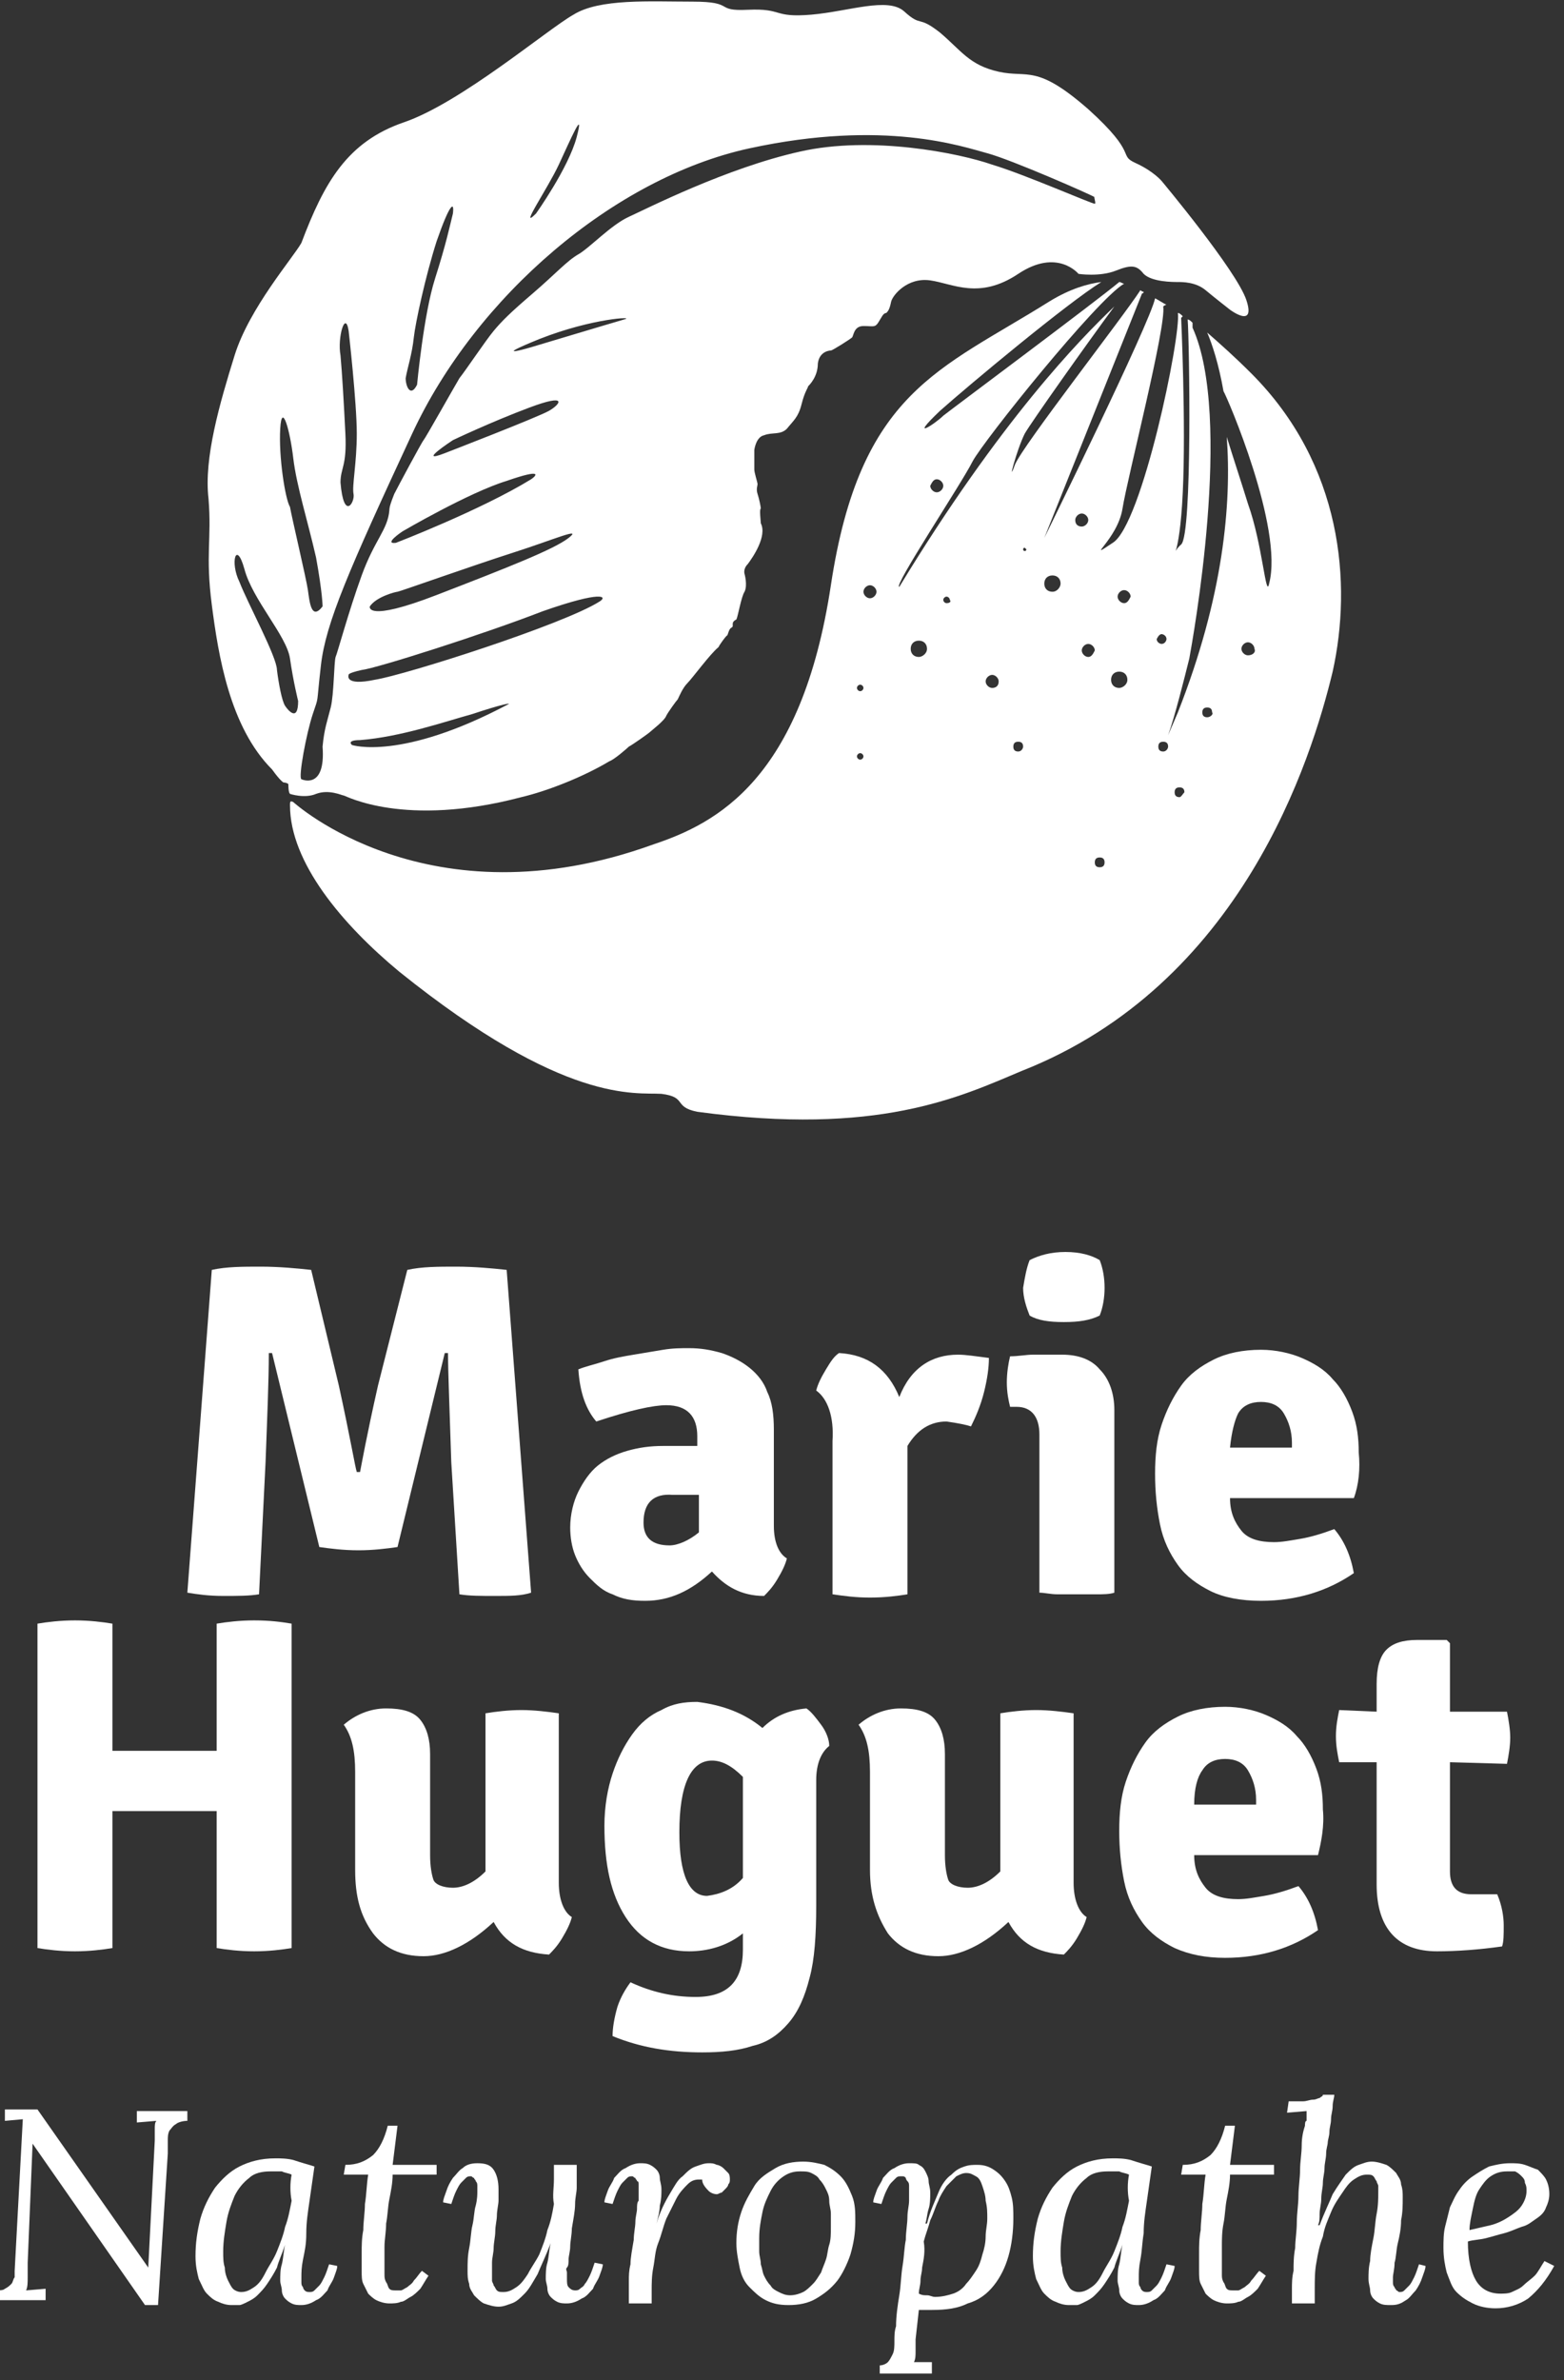
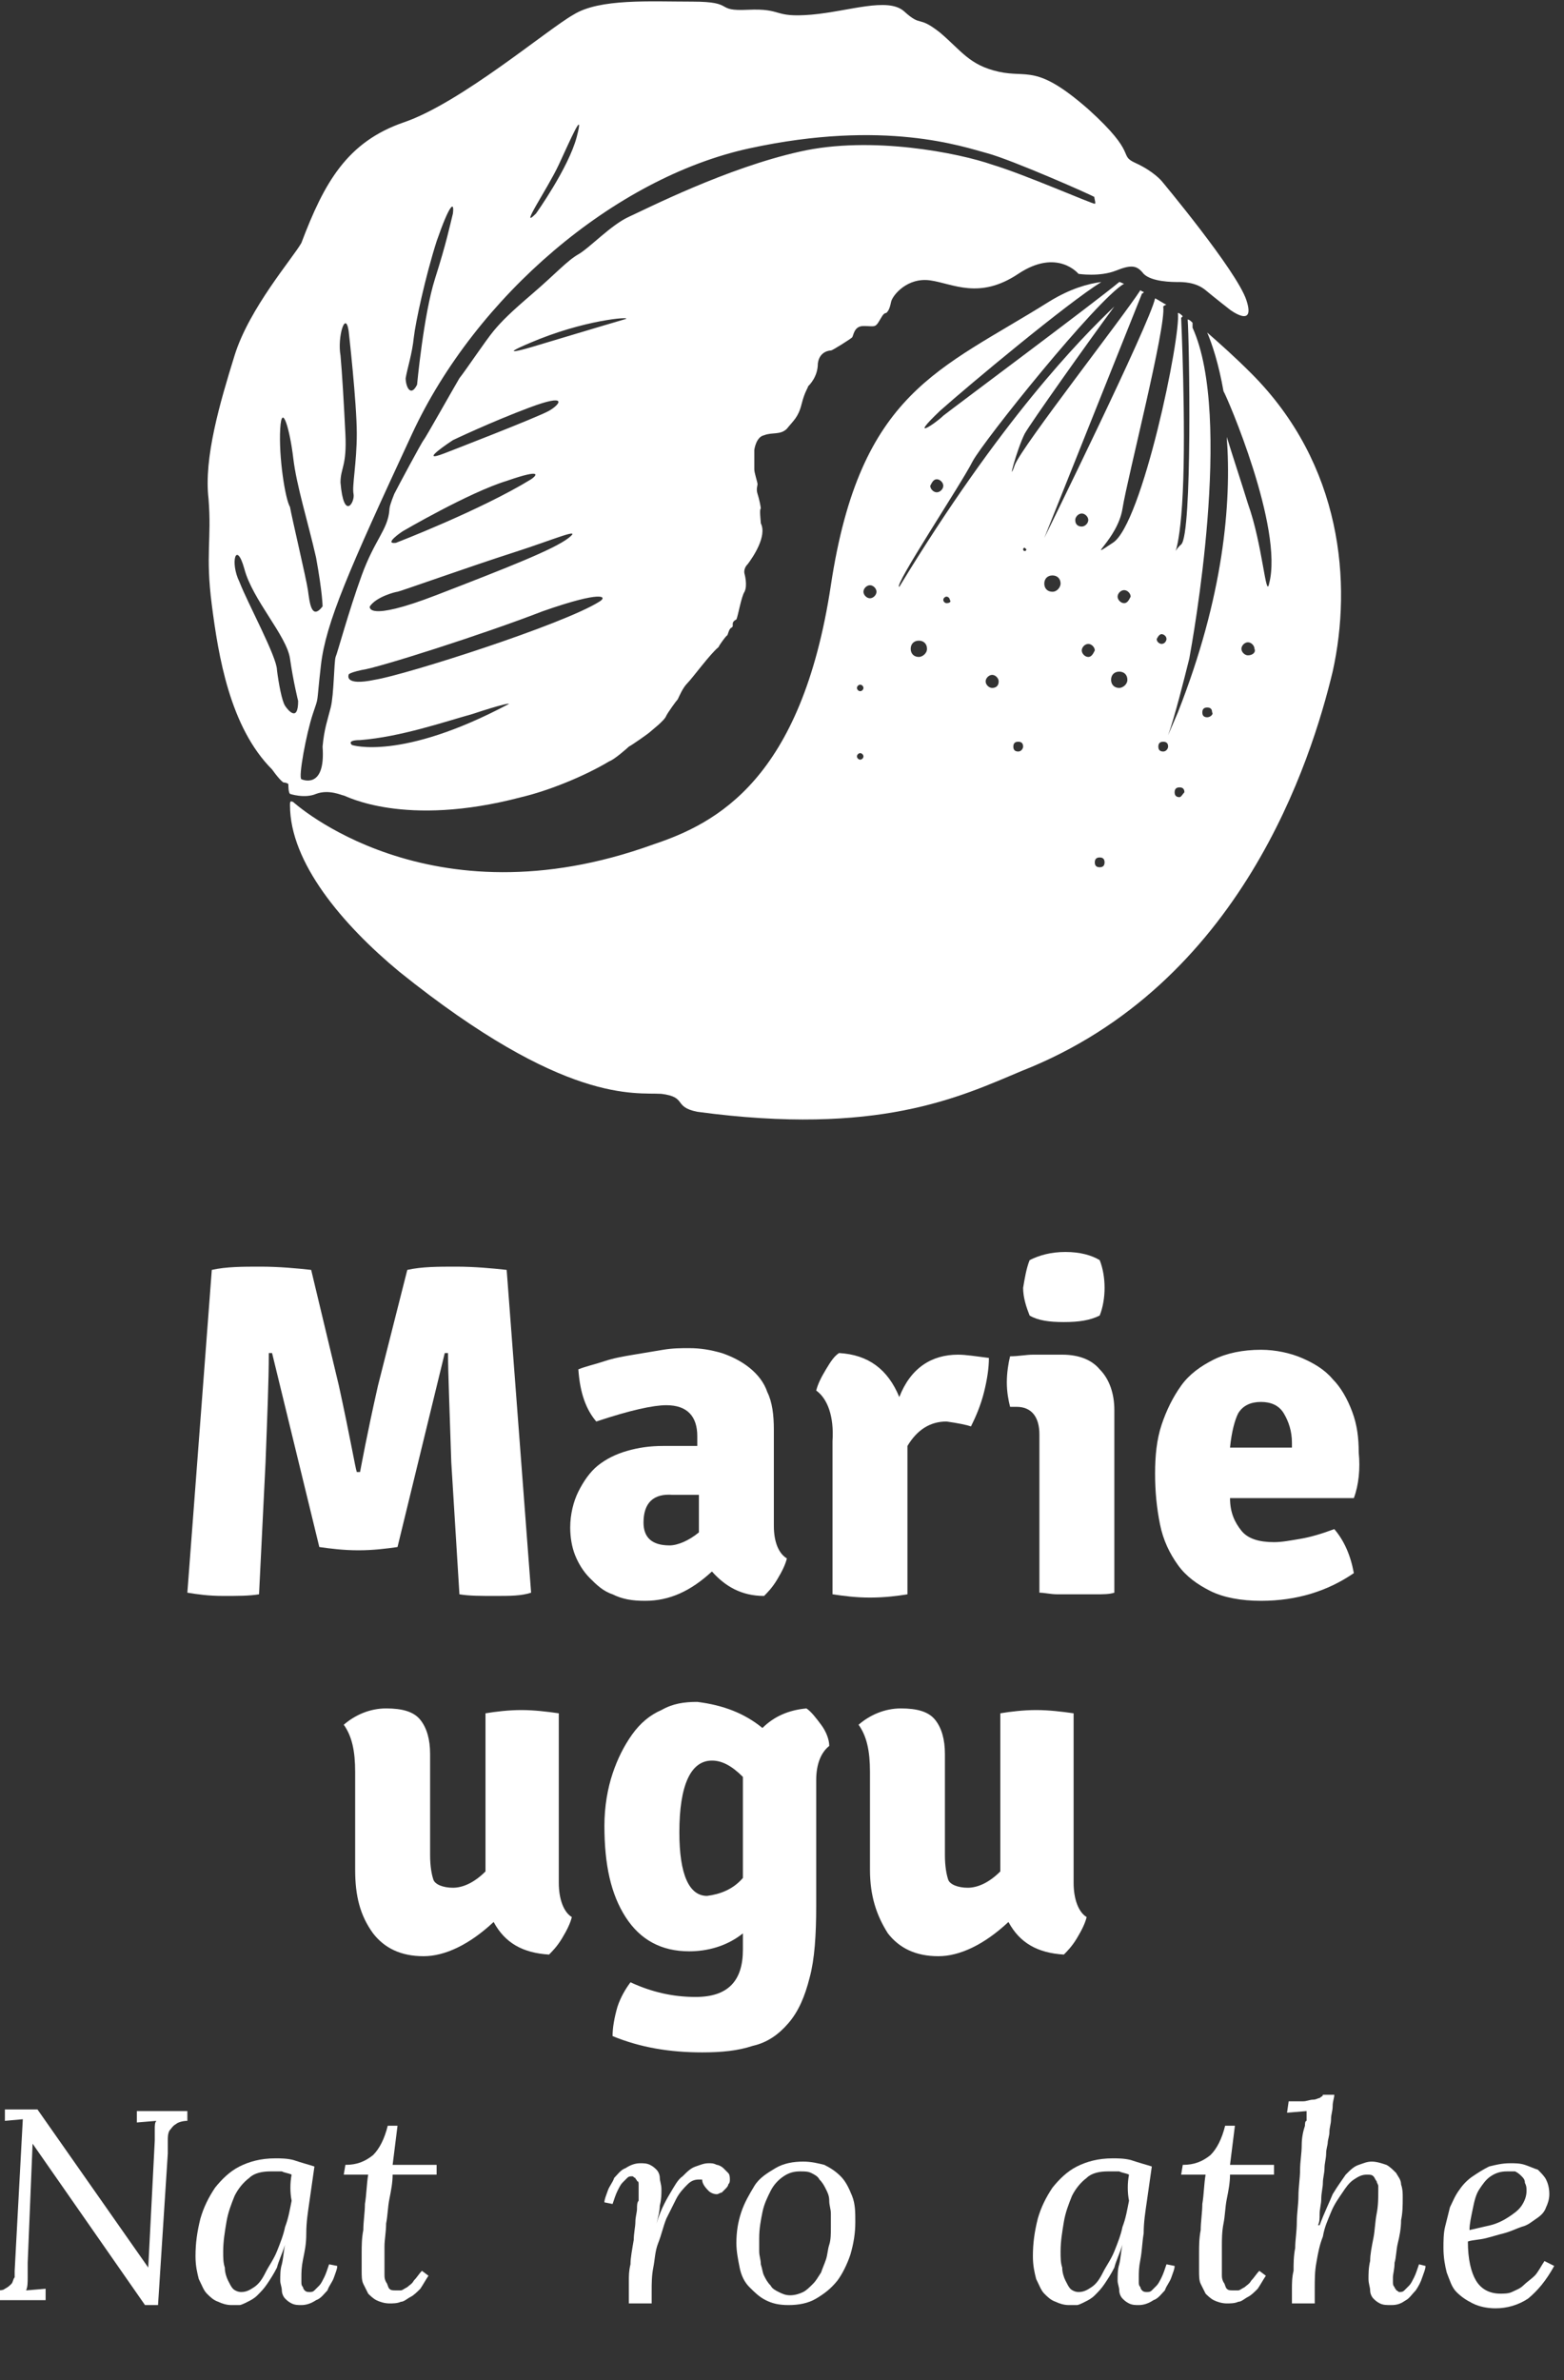
<svg xmlns="http://www.w3.org/2000/svg" xmlns:ns1="http://www.bohemiancoding.com/sketch/ns" width="96px" height="146px" viewBox="0 0 96 146" version="1.1">
  <rect x="0" y="0" width="96" height="146" fill="#333333" stroke="none" />
  <title>Slice 2</title>
  <desc>Created with Sketch.</desc>
  <defs />
  <g id="Page-1" stroke="none" stroke-width="1" fill="none" fill-rule="evenodd" ns1:type="MSPage">
    <g id="Objet-dynamique-vectoriel1" ns1:type="MSLayerGroup" fill="#FFFFFF">
      <path d="M76.5,18.4 C75.9,16.6 71.3,11.1 71.3,11.1 C71.3,11.1 70.8,10.5 69.7,10 C68.6,9.5 69.9,9.5 66.8,6.7 C63.6,3.9 63.1,4.8 61.3,4.4 C59.5,4 59,3.1 57.7,2 C56.3,0.9 56.6,1.7 55.5,0.7 C54.5,-0.2 52.1,0.7 49.8,0.9 C47.4,1.1 48.1,0.5 45.9,0.6 C43.8,0.7 45.2,0.1 42.5,0.1 C39.9,0.1 36.8,-0.1 35.2,0.9 C33.6,1.8 28.3,6.3 24.8,7.5 C21.3,8.7 19.9,11.2 18.5,14.9 C18,15.8 15.3,18.9 14.4,21.8 C13.5,24.7 12.5,28.1 12.8,30.6 C13,33.1 12.6,34 13,37.1 C13.4,40.2 14.1,44.6 16.7,47.2 C17.2,47.9 17.4,48 17.4,48 C17.4,48 17.6,48 17.7,48.1 C17.7,48.2 17.7,48.6 17.8,48.7 C17.8,48.7 18.7,49 19.4,48.7 C20.2,48.4 21,48.8 21.1,48.8 C21.2,48.8 24.8,50.8 32,48.9 C33.7,48.5 35.9,47.6 37.4,46.7 C37.7,46.6 38.5,45.9 38.6,45.8 C38.8,45.7 39.8,45 39.9,44.9 C40,44.8 40.8,44.2 40.9,43.9 C41,43.7 41.5,43 41.6,42.9 C41.7,42.7 41.9,42.2 42.2,41.9 C42.5,41.6 43.6,40.1 44.1,39.7 C44.2,39.5 44.5,39.1 44.6,39 C44.7,39 44.7,38.6 44.9,38.5 C45.1,38.4 44.8,38.2 45.2,38 C45.3,37.8 45.5,36.6 45.7,36.3 C45.9,35.9 45.7,35.2 45.7,35.2 C45.7,35.2 45.6,34.9 45.9,34.6 C46.2,34.2 47.1,32.9 46.7,32.1 C46.7,32 46.6,31.2 46.7,31.2 C46.7,31.1 46.6,30.6 46.5,30.3 C46.4,30 46.5,29.8 46.5,29.7 C46.5,29.6 46.3,29 46.3,28.8 L46.3,27.6 C46.3,27.6 46.4,26.8 46.9,26.7 C47.4,26.5 47.9,26.7 48.3,26.3 C48.7,25.8 49,25.6 49.2,24.8 C49.4,24 49.6,23.8 49.6,23.7 C49.7,23.6 50.2,23.1 50.2,22.3 C50.3,21.5 51,21.5 51,21.5 C51.1,21.5 52.2,20.8 52.3,20.7 C52.4,20.6 52.4,20 53,20 C53.6,20 53.7,20.1 53.9,19.8 C54.1,19.5 54.2,19.2 54.4,19.2 C54.5,19.1 54.6,19 54.7,18.5 C54.8,18.1 55.7,17 57.1,17.2 C58.5,17.4 60.1,18.4 62.5,16.8 C64.9,15.2 66.2,16.8 66.2,16.8 C66.2,16.8 67.5,17 68.5,16.6 C69.5,16.2 69.8,16.3 70.2,16.8 C70.7,17.3 72,17.3 72.3,17.3 C72.6,17.3 73.4,17.3 74,17.8 C74.6,18.3 75.5,19 75.5,19 C75.5,19 77.1,20.2 76.5,18.4 L76.5,18.4 Z M34.3,10.1 C35,8.6 35.9,6.5 35.4,8.4 C34.9,10.3 32.9,13.1 32.9,13.1 C31.8,14.2 33.6,11.6 34.3,10.1 L34.3,10.1 Z M25.4,20.7 C25.5,19.8 26.1,17 26.8,14.8 C27.6,12.5 27.9,12.3 27.8,13.1 C27.6,13.9 27.4,14.9 26.7,17.1 C26,19.3 25.6,23.6 25.6,23.6 C25.2,24.4 24.9,23.7 24.9,23.2 C25,22.6 25.3,21.7 25.4,20.7 L25.4,20.7 Z M21.4,20.3 C21.4,20.3 21.9,24.7 21.9,26.6 C21.9,28.4 21.6,29.8 21.7,30.3 C21.8,30.8 21.1,32 20.9,29.6 C20.9,28.7 21.3,28.6 21.2,26.6 C21.1,24.6 21,22.9 20.9,21.8 C20.7,20.7 21.2,19 21.4,20.3 L21.4,20.3 Z M17.2,26.3 C17.3,24.6 17.8,26.4 18,28.1 C18.2,29.8 18.9,32 19.4,34.2 C19.8,36.4 19.8,37.2 19.8,37.2 C19.1,38.1 19,36.9 18.9,36.2 C18.8,35.5 17.9,31.7 17.8,31.1 C17.5,30.6 17.1,28 17.2,26.3 L17.2,26.3 Z M17.5,43.3 C17.3,43 17.1,41.9 17,41.1 C17,40.3 15.2,37 14.7,35.7 C14.1,34.5 14.5,33.1 15,34.9 C15.5,36.8 17.6,39 17.8,40.4 C18,41.8 18.3,43 18.3,43 C18.3,44.3 17.7,43.6 17.5,43.3 L17.5,43.3 Z M31.2,43.2 C24.6,46.7 21.6,45.7 21.6,45.7 C21.4,45.5 21.6,45.4 22.1,45.4 C24.6,45.2 27.2,44.3 29,43.8 C30.8,43.2 31.4,43.1 31.2,43.2 L31.2,43.2 Z M36.8,36.9 C34.6,38.3 24.9,41.4 23,41.7 C21.1,42.1 21.4,41.4 21.4,41.4 C21.4,41.4 21.3,41.3 22.2,41.1 C23.1,41 29.7,38.9 33.3,37.5 C37,36.2 37.3,36.6 36.8,36.9 L36.8,36.9 Z M31.1,29.5 C33.4,28.7 32.9,29.2 32.6,29.4 C29.5,31.3 24.3,33.3 24.3,33.3 C23.5,33.4 24.7,32.6 24.7,32.6 C24.7,32.6 28.8,30.2 31.1,29.5 L31.1,29.5 Z M27.8,27 C27.8,27 30.1,25.9 32.5,25 C34.9,24.1 34.4,24.8 33.7,25.2 C33,25.6 27.3,27.8 27.3,27.8 C25.5,28.5 27.8,27 27.8,27 L27.8,27 Z M24.4,36.3 C24.5,36.3 29,34.7 31.5,33.9 C34,33.1 35.8,32.3 34.9,33 C34,33.7 31.2,34.8 26.8,36.5 C22.4,38.2 22.7,37.2 22.7,37.2 C23.1,36.6 24.3,36.3 24.4,36.3 L24.4,36.3 Z M38.3,19.6 C37.6,19.8 32.6,21.3 32.6,21.3 C32.6,21.3 29.9,22.1 33.1,20.8 C36.4,19.5 39.1,19.4 38.3,19.6 L38.3,19.6 Z M67.2,12.5 C67,12.5 62.9,10.7 60.9,10.1 C58.9,9.4 53.5,8.3 49.1,9.3 C44.6,10.3 39.7,12.8 38.6,13.3 C37.5,13.8 36.2,15.2 35.5,15.6 C34.8,16 34.1,16.8 32.7,18 C31.3,19.2 30.8,19.7 30.3,20.3 C29.8,20.9 28.6,22.7 28.2,23.2 C27.9,23.7 26.1,26.9 26,27 C25.9,27.1 24.4,29.9 24.2,30.3 C24,30.8 23.9,31.1 23.9,31.3 C23.8,32.5 23,33.1 22.2,35.3 C21.4,37.5 20.7,40.1 20.6,40.3 C20.5,40.6 20.5,42.6 20.3,43.4 C20.1,44.2 19.9,44.7 19.8,45.8 C20,48.5 18.5,47.8 18.5,47.8 C18.3,47.7 18.8,45 19.2,43.8 C19.6,42.6 19.4,43.4 19.7,40.8 C20,38.2 21.4,35 25.3,26.6 C29.2,18.2 37.7,10.9 46,9.1 C54.3,7.3 59.1,9 60.6,9.4 C62.1,9.8 67.1,12 67.2,12.1 C67.1,12 67.3,12.5 67.2,12.5 L67.2,12.5 Z" id="Shape" ns1:type="MSShapeGroup" />
      <path d="M76.8,22.9 C75.8,21.9 74.9,21.1 74.1,20.4 C74.4,21.1 74.8,22.3 75.1,24 L75.1,24 C75.3,24.3 78.8,32.4 77.9,35.8 C77.7,36.8 77.5,33.4 76.6,30.9 C76.2,29.6 75.7,28.1 75.3,26.8 C75.6,30.9 75.1,36.6 72.3,43.7 L71.7,45.1 C72.1,44 72.7,41.6 73,40.4 C73.2,39.3 75.7,25.6 73.2,20.1 L73.2,19.8 C73.1,19.7 73,19.6 72.9,19.6 C73,20.8 73.2,32.8 72.5,33.4 C71.8,34 72.4,34.5 72.6,30.2 C72.8,26 72.5,19.5 72.5,19.5 L72.6,19.4 C72.5,19.3 72.4,19.2 72.3,19.2 C72.5,20.6 70.1,32.2 68.3,33.3 C66.5,34.5 68.6,33.1 68.9,31.2 C69.2,29.3 71.6,20 71.4,18.8 C71.4,18.8 71.5,18.7 71.6,18.7 C71.4,18.6 71.1,18.4 70.9,18.3 C70.6,19.8 64.1,33 64.1,33 L70.1,18 C70.1,18 70.2,18 70.2,17.9 C70.1,17.9 70,17.8 70,17.8 C68.9,19.5 62.8,27.3 62.3,28.5 C61.8,29.9 62.4,27.6 62.9,26.6 C63.3,25.9 66.7,21.1 68.4,18.8 C66.3,20.8 61.4,25.8 55.2,36 C54.8,36 59,29.7 59.7,28.3 C60.4,27 67.3,18.4 69,17.4 C68.9,17.4 68.8,17.3 68.7,17.3 C67.4,18.4 58.4,25.1 57.9,25.5 C57.4,26 55.7,27.1 57.7,25.2 C59.5,23.6 65.5,18.6 67.6,17.3 C66.8,17.4 65.7,17.7 64.4,18.5 C57.7,22.7 52.8,24 51,35.9 C49.2,47.8 44,50.5 40.1,51.8 C26.3,56.8 18,49.2 18,49.2 C17.8,49.1 17.8,49.2 17.8,49.4 C17.8,52.9 21,56.7 24.5,59.6 C34.7,67.8 39,67 40.6,67.1 C42.2,67.3 41.3,67.9 42.8,68.2 C53.9,69.7 58.9,67.3 62.7,65.7 C76.2,60.4 80.5,46.6 81.8,41.2 C83,35.8 82.4,28.5 76.8,22.9 L76.8,22.9 Z M57.5,29.4 C57.7,29.4 57.9,29.6 57.9,29.8 C57.9,30 57.7,30.2 57.5,30.2 C57.3,30.2 57.1,30 57.1,29.8 C57.2,29.6 57.3,29.4 57.5,29.4 L57.5,29.4 Z M52.8,46.6 C52.7,46.6 52.6,46.5 52.6,46.4 C52.6,46.3 52.7,46.2 52.8,46.2 C52.9,46.2 53,46.3 53,46.4 C53,46.5 52.9,46.6 52.8,46.6 L52.8,46.6 Z M52.8,42.4 C52.7,42.4 52.6,42.3 52.6,42.2 C52.6,42.1 52.7,42 52.8,42 C52.9,42 53,42.1 53,42.2 C53,42.3 52.9,42.4 52.8,42.4 L52.8,42.4 Z M53.4,36.7 C53.2,36.7 53,36.5 53,36.3 C53,36.1 53.2,35.9 53.4,35.9 C53.6,35.9 53.8,36.1 53.8,36.3 C53.8,36.5 53.6,36.7 53.4,36.7 L53.4,36.7 Z M71.3,38.9 C71.4,38.9 71.6,39 71.6,39.2 C71.6,39.3 71.5,39.5 71.3,39.5 C71.2,39.5 71,39.4 71,39.2 C71.1,39 71.2,38.9 71.3,38.9 L71.3,38.9 Z M56.4,40.3 C56.1,40.3 55.9,40.1 55.9,39.8 C55.9,39.5 56.1,39.3 56.4,39.3 C56.7,39.3 56.9,39.5 56.9,39.8 C56.9,40.1 56.6,40.3 56.4,40.3 L56.4,40.3 Z M58.1,37 C58,37 57.9,36.9 57.9,36.8 C57.9,36.7 58,36.6 58.1,36.6 C58.2,36.6 58.3,36.7 58.3,36.8 C58.4,36.9 58.3,37 58.1,37 L58.1,37 Z M60.9,42.2 C60.7,42.2 60.5,42 60.5,41.8 C60.5,41.6 60.7,41.4 60.9,41.4 C61.1,41.4 61.3,41.6 61.3,41.8 C61.3,42.1 61.1,42.2 60.9,42.2 L60.9,42.2 Z M62.5,46.1 C62.3,46.1 62.2,46 62.2,45.8 C62.2,45.6 62.3,45.5 62.5,45.5 C62.7,45.5 62.8,45.6 62.8,45.8 C62.8,45.9 62.7,46.1 62.5,46.1 L62.5,46.1 Z M62.9,33.8 C62.8,33.8 62.8,33.7 62.8,33.7 C62.8,33.6 62.9,33.6 62.9,33.6 L63,33.7 C63,33.7 63,33.8 62.9,33.8 L62.9,33.8 Z M64.6,36.3 C64.3,36.3 64.1,36.1 64.1,35.8 C64.1,35.5 64.3,35.3 64.6,35.3 C64.9,35.3 65.1,35.5 65.1,35.8 C65.1,36 64.9,36.3 64.6,36.3 L64.6,36.3 Z M66,31.9 C66,31.7 66.2,31.5 66.4,31.5 C66.6,31.5 66.8,31.7 66.8,31.9 C66.8,32.1 66.6,32.3 66.4,32.3 C66.2,32.3 66,32.2 66,31.9 L66,31.9 Z M66.8,40.3 C66.6,40.3 66.4,40.1 66.4,39.9 C66.4,39.7 66.6,39.5 66.8,39.5 C67,39.5 67.2,39.7 67.2,39.9 C67.1,40.1 67,40.3 66.8,40.3 L66.8,40.3 Z M67.5,53.2 C67.3,53.2 67.2,53.1 67.2,52.9 C67.2,52.7 67.3,52.6 67.5,52.6 C67.7,52.6 67.8,52.7 67.8,52.9 C67.8,53.1 67.7,53.2 67.5,53.2 L67.5,53.2 Z M68.7,42.2 C68.4,42.2 68.2,42 68.2,41.7 C68.2,41.4 68.4,41.2 68.7,41.2 C69,41.2 69.2,41.4 69.2,41.7 C69.2,42 68.9,42.2 68.7,42.2 L68.7,42.2 Z M69,37 C68.8,37 68.6,36.8 68.6,36.6 C68.6,36.4 68.8,36.2 69,36.2 C69.2,36.2 69.4,36.4 69.4,36.6 C69.3,36.8 69.2,37 69,37 L69,37 Z M71.4,46.1 C71.2,46.1 71.1,46 71.1,45.8 C71.1,45.6 71.2,45.5 71.4,45.5 C71.6,45.5 71.7,45.6 71.7,45.8 C71.7,45.9 71.6,46.1 71.4,46.1 L71.4,46.1 Z M72.4,48.9 C72.2,48.9 72.1,48.8 72.1,48.6 C72.1,48.4 72.2,48.3 72.4,48.3 C72.6,48.3 72.7,48.4 72.7,48.6 C72.6,48.7 72.5,48.9 72.4,48.9 L72.4,48.9 Z M74.1,44 C73.9,44 73.8,43.9 73.8,43.7 C73.8,43.5 73.9,43.4 74.1,43.4 C74.3,43.4 74.4,43.5 74.4,43.7 C74.5,43.8 74.3,44 74.1,44 L74.1,44 Z M76.6,40.2 C76.4,40.2 76.2,40 76.2,39.8 C76.2,39.6 76.4,39.4 76.6,39.4 C76.8,39.4 77,39.6 77,39.8 C77.1,40 76.9,40.2 76.6,40.2 L76.6,40.2 Z" id="Shape" ns1:type="MSShapeGroup" />
      <g id="Group" transform="translate(12, 77)" ns1:type="MSShapeGroup">
        <path d="M-0.5,20.7 L1,0.9 C1.9,0.7 2.9,0.7 4,0.7 C5.1,0.7 6.2,0.8 7.1,0.9 L8.8,8 C9.5,11.2 9.8,13 9.9,13.3 L10.1,13.3 C10.2,12.8 10.5,11.1 11.2,8 L13,0.9 C13.9,0.7 14.9,0.7 16,0.7 C17.1,0.7 18.2,0.8 19.1,0.9 L20.6,20.7 C20,20.9 19.3,20.9 18.4,20.9 C17.5,20.9 16.8,20.9 16.2,20.8 L15.7,12.7 C15.6,9.5 15.5,7.2 15.5,6 L15.3,6 L12.4,17.9 C11.7,18 10.9,18.1 10,18.1 C9.1,18.1 8.3,18 7.6,17.9 L4.7,6 L4.5,6 C4.5,7.7 4.4,10 4.3,12.7 L3.9,20.8 C3.3,20.9 2.6,20.9 1.7,20.9 C0.8,20.9 0.1,20.8 -0.5,20.7 L-0.5,20.7 Z" id="Shape" />
        <path d="M36.3,18.6 C36.2,19 36,19.4 35.7,19.9 C35.4,20.4 35.1,20.7 34.9,20.9 C33.5,20.9 32.5,20.3 31.7,19.4 C30.4,20.6 29.1,21.2 27.6,21.2 C26.8,21.2 26.2,21.1 25.6,20.8 C25,20.6 24.6,20.2 24.2,19.8 C23.8,19.4 23.5,18.9 23.3,18.4 C23.1,17.9 23,17.3 23,16.7 C23,15.9 23.2,15.1 23.5,14.5 C23.8,13.9 24.2,13.3 24.7,12.9 C25.2,12.5 25.8,12.2 26.5,12 C27.2,11.8 27.9,11.7 28.7,11.7 L29.9,11.7 L30.8,11.7 L30.8,11.1 C30.8,9.9 30.2,9.2 28.9,9.2 C28.1,9.2 26.7,9.5 24.6,10.2 C24,9.5 23.6,8.5 23.5,7 C24,6.8 24.5,6.7 25.1,6.5 C25.7,6.3 26.3,6.2 26.9,6.1 C27.5,6 28.1,5.9 28.7,5.8 C29.3,5.7 29.8,5.7 30.3,5.7 C31,5.7 31.6,5.8 32.3,6 C32.9,6.2 33.5,6.5 34,6.9 C34.5,7.3 34.9,7.8 35.1,8.4 C35.4,9 35.5,9.8 35.5,10.7 L35.5,16.6 C35.5,17.6 35.8,18.3 36.3,18.6 L36.3,18.6 Z M27.5,16.4 C27.5,17.3 28,17.8 29.1,17.8 C29.6,17.8 30.3,17.5 30.9,17 L30.9,14.7 L29.9,14.7 L29.3,14.7 C28.1,14.6 27.5,15.2 27.5,16.4 L27.5,16.4 Z" id="Shape" />
        <path d="M38.1,8.3 C38.2,7.9 38.4,7.5 38.7,7 C39,6.5 39.2,6.2 39.5,6 C41.3,6.1 42.5,7 43.2,8.7 C43.9,6.9 45.2,6.1 46.8,6.1 C47.3,6.1 47.9,6.2 48.7,6.3 C48.7,6.9 48.6,7.6 48.4,8.4 C48.2,9.2 47.9,9.9 47.6,10.5 C47.3,10.4 46.8,10.3 46.1,10.2 C45.1,10.2 44.3,10.7 43.7,11.7 L43.7,20.8 C43.1,20.9 42.3,21 41.4,21 C40.5,21 39.8,20.9 39.1,20.8 L39.1,11.4 C39.2,9.9 38.8,8.8 38.1,8.3 L38.1,8.3 Z" id="Shape" />
        <path d="M56.4,9.5 L56.4,20.7 C56.1,20.8 55.7,20.8 55.3,20.8 L54.1,20.8 L52.9,20.8 C52.5,20.8 52.1,20.7 51.8,20.7 L51.8,11 C51.8,9.9 51.3,9.3 50.4,9.3 L50,9.3 C49.9,8.9 49.8,8.4 49.8,7.8 C49.8,7.2 49.9,6.6 50,6.2 C50.5,6.2 51,6.1 51.4,6.1 L52.6,6.1 L53.2,6.1 C54.2,6.1 55,6.4 55.5,7 C56.1,7.6 56.4,8.5 56.4,9.5 L56.4,9.5 Z M51.2,0.3 C51.8,0 52.5,-0.2 53.4,-0.2 C54.3,-0.2 55,0 55.5,0.3 C55.7,0.8 55.8,1.4 55.8,2 C55.8,2.6 55.7,3.2 55.5,3.7 C54.9,4 54.2,4.1 53.3,4.1 C52.4,4.1 51.7,4 51.2,3.7 C51,3.2 50.8,2.6 50.8,2 C50.9,1.4 51,0.8 51.2,0.3 L51.2,0.3 Z" id="Shape" />
        <path d="M71.1,14.9 L63.5,14.9 C63.5,15.8 63.8,16.4 64.2,16.9 C64.6,17.4 65.3,17.6 66.2,17.6 C66.7,17.6 67.2,17.5 67.8,17.4 C68.4,17.3 69.1,17.1 69.9,16.8 C70.5,17.5 70.9,18.4 71.1,19.5 C69.5,20.6 67.6,21.2 65.4,21.2 C64.2,21.2 63.1,21 62.3,20.6 C61.5,20.2 60.8,19.7 60.3,19 C59.8,18.3 59.4,17.5 59.2,16.5 C59,15.5 58.9,14.5 58.9,13.4 C58.9,12.3 59,11.3 59.3,10.4 C59.6,9.5 60,8.7 60.5,8 C61,7.3 61.7,6.8 62.5,6.4 C63.3,6 64.3,5.8 65.4,5.8 C66.3,5.8 67.2,6 67.9,6.3 C68.6,6.6 69.3,7 69.8,7.6 C70.3,8.1 70.7,8.8 71,9.6 C71.3,10.4 71.4,11.2 71.4,12.1 C71.5,13.1 71.4,14.1 71.1,14.9 L71.1,14.9 Z M63.5,11.8 L67.3,11.8 L67.3,11.5 C67.3,10.8 67.1,10.2 66.8,9.7 C66.5,9.2 66,9 65.4,9 C64.8,9 64.3,9.2 64,9.7 C63.8,10.1 63.6,10.8 63.5,11.8 L63.5,11.8 Z" id="Shape" />
      </g>
      <g id="Group" transform="translate(2, 99)" ns1:type="MSShapeGroup">
-         <path d="M11.3,8.4 L11.3,6.2 L11.3,0.6 C11.9,0.5 12.7,0.4 13.6,0.4 C14.6,0.4 15.3,0.5 15.9,0.6 L15.9,20.5 C15.3,20.6 14.5,20.7 13.6,20.7 C12.7,20.7 11.9,20.6 11.3,20.5 L11.3,14.3 L11.3,12.1 L9.8,12.1 L6.4,12.1 L4.9,12.1 L4.9,14.3 L4.9,20.5 C4.3,20.6 3.5,20.7 2.6,20.7 C1.7,20.7 0.9,20.6 0.3,20.5 L0.3,0.6 C0.9,0.5 1.7,0.4 2.6,0.4 C3.5,0.4 4.3,0.5 4.9,0.6 L4.9,6.2 L4.9,8.4 L6.4,8.4 L9.8,8.4 L11.3,8.4 L11.3,8.4 Z" id="Shape" />
        <path d="M19.8,15.7 L19.8,9.7 C19.8,8.4 19.6,7.5 19.1,6.8 C19.8,6.2 20.7,5.8 21.7,5.8 C22.7,5.8 23.4,6 23.8,6.5 C24.2,7 24.4,7.7 24.4,8.6 L24.4,14.8 C24.4,15.5 24.5,16 24.6,16.3 C24.7,16.6 25.2,16.8 25.8,16.8 C26.4,16.8 27.1,16.5 27.8,15.8 L27.8,6.1 C28.4,6 29.2,5.9 30,5.9 C30.8,5.9 31.6,6 32.3,6.1 L32.3,16.5 C32.3,17.5 32.6,18.3 33.1,18.6 C33,19 32.8,19.4 32.5,19.9 C32.2,20.4 31.9,20.7 31.7,20.9 C30.1,20.8 29,20.2 28.3,18.9 C26.8,20.3 25.3,21 24,21 C22.6,21 21.6,20.5 20.9,19.6 C20.1,18.5 19.8,17.3 19.8,15.7 L19.8,15.7 Z" id="Shape" />
        <path d="M44.8,7 C45.5,6.3 46.4,5.9 47.5,5.8 C47.8,6 48.1,6.4 48.4,6.8 C48.7,7.2 48.9,7.7 48.9,8.1 C48.4,8.5 48.1,9.2 48.1,10.2 L48.1,17.9 C48.1,19.7 48,21.2 47.7,22.3 C47.4,23.5 47,24.4 46.4,25.1 C45.8,25.8 45.1,26.3 44.2,26.5 C43.3,26.8 42.3,26.9 41.1,26.9 C39.1,26.9 37.3,26.6 35.6,25.9 C35.6,25.4 35.7,24.8 35.9,24.1 C36.1,23.5 36.4,23 36.7,22.6 C38,23.2 39.3,23.5 40.7,23.5 C42.7,23.5 43.6,22.5 43.6,20.6 L43.6,19.6 C42.6,20.4 41.4,20.7 40.3,20.7 C38.6,20.7 37.3,20 36.4,18.6 C35.5,17.2 35.1,15.4 35.1,13 C35.1,11.8 35.3,10.7 35.6,9.8 C35.9,8.9 36.3,8.1 36.8,7.4 C37.3,6.7 37.9,6.2 38.6,5.9 C39.3,5.5 40,5.4 40.8,5.4 C42.4,5.6 43.7,6.1 44.8,7 L44.8,7 Z M43.6,16.2 L43.6,10 C42.9,9.3 42.3,9 41.7,9 C40.4,9 39.7,10.5 39.7,13.4 C39.7,16 40.3,17.3 41.4,17.3 C42.2,17.2 43,16.9 43.6,16.2 L43.6,16.2 Z" id="Shape" />
        <path d="M51.4,15.7 L51.4,9.7 C51.4,8.4 51.2,7.5 50.7,6.8 C51.4,6.2 52.3,5.8 53.3,5.8 C54.3,5.8 55,6 55.4,6.5 C55.8,7 56,7.7 56,8.6 L56,14.8 C56,15.5 56.1,16 56.2,16.3 C56.3,16.6 56.8,16.8 57.4,16.8 C58,16.8 58.7,16.5 59.4,15.8 L59.4,6.1 C60,6 60.8,5.9 61.6,5.9 C62.4,5.9 63.2,6 63.9,6.1 L63.9,16.5 C63.9,17.5 64.2,18.3 64.7,18.6 C64.6,19 64.4,19.4 64.1,19.9 C63.8,20.4 63.5,20.7 63.3,20.9 C61.7,20.8 60.6,20.2 59.9,18.9 C58.4,20.3 56.9,21 55.6,21 C54.2,21 53.2,20.5 52.5,19.6 C51.8,18.5 51.4,17.3 51.4,15.7 L51.4,15.7 Z" id="Shape" />
-         <path d="M78.9,14.8 L71.3,14.8 C71.3,15.7 71.6,16.3 72,16.8 C72.4,17.3 73.1,17.5 74,17.5 C74.5,17.5 75,17.4 75.6,17.3 C76.2,17.2 76.9,17 77.7,16.7 C78.3,17.4 78.7,18.3 78.9,19.4 C77.3,20.5 75.4,21.1 73.2,21.1 C72,21.1 71,20.9 70.1,20.5 C69.3,20.1 68.6,19.6 68.1,18.9 C67.6,18.2 67.2,17.4 67,16.4 C66.8,15.4 66.7,14.4 66.7,13.3 C66.7,12.2 66.8,11.2 67.1,10.3 C67.4,9.4 67.8,8.6 68.3,7.9 C68.8,7.2 69.5,6.7 70.3,6.3 C71.1,5.9 72.1,5.7 73.2,5.7 C74.1,5.7 75,5.9 75.7,6.2 C76.4,6.5 77.1,6.9 77.6,7.5 C78.1,8 78.5,8.7 78.8,9.5 C79.1,10.3 79.2,11.1 79.2,12 C79.3,13 79.1,14 78.9,14.8 L78.9,14.8 Z M71.3,11.7 L75.1,11.7 L75.1,11.4 C75.1,10.7 74.9,10.1 74.6,9.6 C74.3,9.1 73.8,8.9 73.2,8.9 C72.6,8.9 72.1,9.1 71.8,9.6 C71.5,10 71.3,10.7 71.3,11.7 L71.3,11.7 Z" id="Shape" />
-         <path d="M90.5,6 C90.6,6.5 90.7,7.1 90.7,7.6 C90.7,8.1 90.6,8.7 90.5,9.2 L87,9.1 L87,15.8 C87,16.7 87.4,17.2 88.3,17.2 L89.9,17.2 C90.2,17.9 90.3,18.6 90.3,19.1 C90.3,19.7 90.3,20.1 90.2,20.4 C88.8,20.6 87.4,20.7 86.2,20.7 C83.8,20.7 82.5,19.3 82.5,16.6 L82.5,9.1 L80.2,9.1 C80.1,8.6 80,8.1 80,7.5 C80,6.9 80.1,6.4 80.2,5.9 L82.5,6 L82.5,4.3 C82.5,3.3 82.7,2.6 83.1,2.2 C83.5,1.8 84.1,1.6 85,1.6 L86.8,1.6 L87,1.8 L87,6 L90.5,6 L90.5,6 Z" id="Shape" />
      </g>
      <g id="Group" transform="translate(0, 129)" ns1:type="MSShapeGroup">
        <path d="M9.7,12.4 L8.9,12.4 L2,2.5 L1.7,9.8 L1.7,10.7 C1.7,11 1.7,11.3 1.6,11.5 L2.8,11.4 L2.8,12.1 L-0.3,12.1 L-0.3,11.5 C2.27373675e-13,11.5 0.2,11.5 0.3,11.4 C0.5,11.3 0.6,11.2 0.7,11.1 C0.8,11 0.8,10.8 0.9,10.7 L0.9,10.3 L1.4,1 L0.3,1.1 L0.3,0.4 L2.3,0.4 L9.1,10.1 L9.5,2.3 L9.5,1.6 C9.5,1.4 9.5,1.2 9.6,1.1 L8.4,1.2 L8.4,0.5 L11.5,0.5 L11.5,1.1 C11.2,1.1 10.9,1.2 10.8,1.3 C10.6,1.4 10.5,1.6 10.4,1.7 C10.3,1.9 10.3,2.1 10.3,2.3 L10.3,3.1 L9.7,12.4 L9.7,12.4 Z" id="Shape" />
        <path d="M19.3,3.9 C19.2,4.6 19.1,5.3 19,6 C18.9,6.7 18.8,7.3 18.8,8 C18.8,8.7 18.7,9.1 18.6,9.6 C18.5,10.1 18.5,10.4 18.5,10.7 L18.5,11 C18.5,11.1 18.5,11.2 18.6,11.3 C18.6,11.4 18.7,11.5 18.7,11.5 C18.8,11.6 18.9,11.6 19,11.6 C19.1,11.6 19.2,11.6 19.3,11.5 C19.4,11.4 19.5,11.3 19.6,11.2 C19.7,11.1 19.8,10.9 19.9,10.7 C20,10.5 20.1,10.2 20.2,9.9 L20.7,10 C20.7,10.2 20.6,10.4 20.5,10.7 C20.4,11 20.2,11.2 20.1,11.5 C19.9,11.7 19.7,12 19.4,12.1 C19.1,12.3 18.8,12.4 18.5,12.4 C18.3,12.4 18.1,12.4 17.9,12.3 C17.7,12.2 17.6,12.1 17.5,12 C17.4,11.9 17.3,11.7 17.3,11.5 C17.3,11.3 17.2,11.1 17.2,10.9 C17.2,10.6 17.2,10.2 17.3,9.9 C17.4,9.5 17.4,9.1 17.5,8.7 L17.5,8.7 C17.3,9.3 17.1,9.7 17,10.1 C16.8,10.5 16.6,10.8 16.4,11.1 C16.2,11.4 16,11.6 15.8,11.8 C15.6,12 15.4,12.1 15.2,12.2 C15,12.3 14.8,12.4 14.7,12.4 L14.2,12.4 C13.9,12.4 13.6,12.3 13.4,12.2 C13.1,12.1 12.9,11.9 12.7,11.7 C12.5,11.5 12.4,11.2 12.2,10.8 C12.1,10.4 12,10 12,9.4 C12,8.6 12.1,7.9 12.3,7.1 C12.5,6.4 12.8,5.8 13.2,5.2 C13.6,4.7 14.1,4.2 14.7,3.9 C15.3,3.6 16,3.4 16.9,3.4 C17.2,3.4 17.6,3.4 18,3.5 C18.6,3.7 19,3.8 19.3,3.9 L19.3,3.9 Z M17.9,4.4 C17.7,4.3 17.5,4.3 17.3,4.2 L16.6,4.2 C16.1,4.2 15.6,4.3 15.3,4.6 C14.9,4.9 14.6,5.3 14.4,5.7 C14.2,6.2 14,6.7 13.9,7.3 C13.8,7.9 13.7,8.5 13.7,9.1 C13.7,9.5 13.7,9.8 13.8,10.1 C13.8,10.4 13.9,10.7 14,10.9 C14.1,11.1 14.2,11.3 14.3,11.4 C14.4,11.5 14.6,11.6 14.8,11.6 C15.1,11.6 15.3,11.5 15.6,11.3 C15.9,11.1 16.1,10.8 16.3,10.4 C16.5,10 16.8,9.6 17,9.1 C17.2,8.6 17.4,8.1 17.5,7.6 C17.7,7.1 17.8,6.5 17.9,6 C17.8,5.5 17.8,4.9 17.9,4.4 L17.9,4.4 Z" id="Shape" />
        <path d="M21.2,3.8 C21.9,3.8 22.4,3.6 22.9,3.2 C23.3,2.8 23.6,2.2 23.8,1.4 L24.4,1.4 L24.1,3.8 L26.8,3.8 L26.8,4.4 L24.1,4.4 C24.1,4.9 24,5.4 23.9,5.9 C23.8,6.4 23.8,6.9 23.7,7.4 C23.7,7.9 23.6,8.4 23.6,8.8 L23.6,10 L23.6,10.5 C23.6,10.7 23.6,10.8 23.7,11 C23.8,11.1 23.8,11.3 23.9,11.4 C24,11.5 24.1,11.5 24.3,11.5 L24.6,11.5 C24.7,11.5 24.8,11.4 25,11.3 C25.1,11.2 25.3,11.1 25.4,10.9 C25.6,10.7 25.7,10.5 25.9,10.3 L26.3,10.6 C26.1,10.9 26,11.1 25.8,11.4 C25.6,11.6 25.4,11.8 25.2,11.9 C25,12 24.8,12.2 24.6,12.2 C24.4,12.3 24.1,12.3 23.9,12.3 C23.6,12.3 23.3,12.2 23.1,12.1 C22.9,12 22.7,11.8 22.6,11.7 C22.5,11.5 22.4,11.3 22.3,11.1 C22.2,10.9 22.2,10.6 22.2,10.3 L22.2,9.2 C22.2,8.8 22.2,8.3 22.3,7.8 C22.3,7.3 22.4,6.7 22.4,6.2 C22.5,5.6 22.5,5 22.6,4.4 L21.1,4.4 L21.2,3.8 L21.2,3.8 Z" id="Shape" />
-         <path d="M34,4.7 L34,4.2 L34,3.8 L35.4,3.8 L35.4,4 L35.4,4.5 L35.4,5.2 C35.4,5.5 35.3,5.8 35.3,6.2 C35.3,6.6 35.2,7.1 35.1,7.7 C35.1,8.1 35,8.5 35,8.8 C35,9.1 34.9,9.4 34.9,9.6 C34.9,9.8 34.9,10 34.8,10.1 C34.7,10.2 34.8,10.3 34.8,10.4 L34.8,10.6 L34.8,10.8 C34.8,11 34.8,11.2 34.9,11.3 C35,11.4 35.1,11.5 35.3,11.5 C35.4,11.5 35.5,11.5 35.6,11.4 C35.7,11.3 35.8,11.3 35.9,11.1 C36,11 36.1,10.8 36.2,10.6 C36.3,10.4 36.4,10.1 36.5,9.8 L37,9.9 C37,10.1 36.9,10.3 36.8,10.6 C36.7,10.9 36.5,11.1 36.4,11.4 C36.2,11.6 36,11.9 35.7,12 C35.4,12.2 35.1,12.3 34.8,12.3 C34.6,12.3 34.4,12.3 34.2,12.2 C34,12.1 33.9,12 33.8,11.9 C33.7,11.8 33.6,11.6 33.6,11.4 C33.6,11.2 33.5,11 33.5,10.8 C33.5,10.5 33.5,10.1 33.6,9.8 C33.7,9.4 33.7,9 33.8,8.6 L33.8,8.6 C33.5,9.4 33.2,10 33,10.5 C32.7,11 32.5,11.4 32.2,11.7 C31.9,12 31.7,12.2 31.4,12.3 C31.1,12.4 30.9,12.5 30.6,12.5 C30.3,12.5 30,12.4 29.7,12.3 C29.5,12.2 29.3,12 29.1,11.8 C29,11.6 28.8,11.4 28.8,11.1 C28.7,10.8 28.7,10.6 28.7,10.3 C28.7,9.8 28.7,9.4 28.8,8.9 C28.9,8.4 28.9,7.9 29,7.5 C29.1,7.1 29.1,6.6 29.2,6.3 C29.3,5.9 29.3,5.6 29.3,5.4 L29.3,5.1 C29.3,5 29.3,4.9 29.2,4.8 C29.2,4.7 29.1,4.7 29.1,4.6 C29,4.6 29,4.5 28.9,4.5 C28.8,4.5 28.7,4.5 28.6,4.6 C28.5,4.7 28.4,4.8 28.3,4.9 C28.2,5 28.1,5.2 28,5.4 C27.9,5.6 27.8,5.9 27.7,6.2 L27.2,6.1 C27.2,5.9 27.3,5.7 27.4,5.4 C27.5,5.1 27.6,4.9 27.8,4.6 C28,4.4 28.2,4.1 28.4,4 C28.6,3.8 28.9,3.7 29.3,3.7 C29.8,3.7 30.1,3.8 30.3,4.1 C30.5,4.4 30.6,4.8 30.6,5.3 L30.6,6 C30.6,6.2 30.5,6.6 30.5,6.9 C30.5,7.2 30.4,7.5 30.4,7.9 C30.4,8.2 30.3,8.6 30.3,8.9 C30.3,9.2 30.2,9.5 30.2,9.8 L30.2,10.6 L30.2,10.9 C30.2,11 30.3,11.1 30.3,11.2 C30.4,11.3 30.4,11.4 30.5,11.5 C30.6,11.6 30.7,11.6 30.9,11.6 C31.2,11.6 31.4,11.5 31.7,11.3 C32,11.1 32.2,10.8 32.4,10.5 C32.6,10.1 32.9,9.7 33.1,9.3 C33.3,8.8 33.5,8.3 33.6,7.8 C33.8,7.3 33.9,6.8 34,6.2 C33.9,5.7 34,5.2 34,4.7 L34,4.7 Z" id="Shape" />
        <path d="M43.1,4.7 C43.1,4.7 43,4.7 43.1,4.7 L42.9,4.7 C42.6,4.7 42.4,4.8 42.2,5 C42,5.2 41.7,5.5 41.5,5.9 C41.3,6.3 41.1,6.7 40.9,7.1 C40.7,7.6 40.6,8.1 40.4,8.6 C40.2,9.1 40.2,9.6 40.1,10.1 C40,10.6 40,11.1 40,11.5 L40,11.7 L40,11.9 L40,12.1 L40,12.3 L38.6,12.3 L38.6,12.1 L38.6,11.6 L38.6,10.9 C38.6,10.6 38.6,10.3 38.7,9.9 C38.7,9.5 38.8,9 38.9,8.4 C38.9,8 39,7.6 39,7.3 C39,7 39.1,6.7 39.1,6.5 C39.1,6.3 39.1,6.1 39.2,6 L39.2,5.7 L39.2,5.5 L39.2,5.3 L39.2,5 C39.2,4.9 39.2,4.8 39.1,4.8 C39.1,4.7 39,4.7 39,4.6 C38.9,4.6 38.9,4.5 38.8,4.5 C38.7,4.5 38.6,4.5 38.5,4.6 C38.4,4.7 38.3,4.8 38.2,4.9 C38.1,5 38,5.2 37.9,5.4 C37.8,5.6 37.7,5.9 37.6,6.2 L37.1,6.1 C37.1,5.9 37.2,5.7 37.3,5.4 C37.4,5.1 37.6,4.9 37.7,4.6 C37.9,4.4 38.1,4.1 38.4,4 C38.7,3.8 39,3.7 39.3,3.7 C39.5,3.7 39.7,3.7 39.9,3.8 C40.1,3.9 40.2,4 40.3,4.1 C40.4,4.2 40.5,4.4 40.5,4.6 C40.5,4.8 40.6,5 40.6,5.3 C40.6,5.6 40.6,5.9 40.5,6.3 C40.5,6.6 40.4,7 40.3,7.4 L40.3,7.4 C40.5,6.7 40.8,6.1 41.1,5.6 C41.4,5.1 41.6,4.7 41.9,4.5 C42.2,4.2 42.4,4 42.7,3.9 C43,3.8 43.2,3.7 43.5,3.7 C43.7,3.7 43.8,3.7 44,3.8 C44.1,3.8 44.3,3.9 44.4,4 L44.7,4.3 C44.8,4.4 44.8,4.6 44.8,4.7 C44.8,4.8 44.8,4.9 44.7,5 C44.7,5.1 44.6,5.2 44.5,5.3 L44.3,5.5 C44.2,5.5 44.1,5.6 44,5.6 C43.8,5.6 43.6,5.5 43.5,5.4 C43.2,5.1 43.1,4.9 43.1,4.7 L43.1,4.7 Z" id="Shape" />
        <path d="M48.4,12.4 C47.8,12.4 47.4,12.3 47,12.1 C46.6,11.9 46.3,11.6 46,11.3 C45.7,11 45.5,10.6 45.4,10.1 C45.3,9.6 45.2,9.1 45.2,8.6 C45.2,7.9 45.3,7.3 45.5,6.7 C45.7,6.1 46,5.6 46.3,5.1 C46.6,4.6 47.1,4.3 47.6,4 C48.1,3.7 48.7,3.6 49.3,3.6 C49.8,3.6 50.2,3.7 50.6,3.8 C51,4 51.3,4.2 51.6,4.5 C51.9,4.8 52.1,5.2 52.3,5.7 C52.5,6.2 52.5,6.7 52.5,7.3 C52.5,8 52.4,8.6 52.2,9.3 C52,9.9 51.7,10.5 51.4,10.9 C51,11.4 50.6,11.7 50.1,12 C49.6,12.3 49,12.4 48.4,12.4 L48.4,12.4 Z M51,7.6 L51,6.8 C51,6.5 50.9,6.3 50.9,6 C50.9,5.7 50.8,5.5 50.7,5.3 C50.6,5.1 50.5,4.9 50.3,4.7 C50.2,4.5 50,4.4 49.8,4.3 C49.6,4.2 49.4,4.2 49.1,4.2 C48.7,4.2 48.4,4.3 48.1,4.5 C47.8,4.7 47.5,5 47.3,5.4 C47.1,5.8 46.9,6.2 46.8,6.7 C46.7,7.2 46.6,7.7 46.6,8.3 L46.6,9.1 C46.6,9.4 46.7,9.6 46.7,9.9 C46.8,10.2 46.8,10.4 46.9,10.6 C47,10.8 47.1,11 47.3,11.2 C47.4,11.4 47.6,11.5 47.8,11.6 C48,11.7 48.2,11.8 48.5,11.8 C48.8,11.8 49.1,11.7 49.3,11.6 C49.5,11.5 49.7,11.3 49.9,11.1 C50.1,10.9 50.2,10.7 50.4,10.4 C50.5,10.1 50.6,9.9 50.7,9.6 C50.8,9.3 50.8,9 50.9,8.7 C51,8.4 51,8 51,7.6 L51,7.6 Z" id="Shape" />
-         <path d="M56.2,14.5 L56.2,15.2 C56.2,15.5 56.2,15.7 56.1,15.9 L57.2,15.9 L57.2,16.6 L54,16.6 L54,16.1 C54.2,16.1 54.4,16 54.5,15.9 C54.6,15.8 54.7,15.6 54.8,15.4 C54.9,15.2 54.9,14.9 54.9,14.6 C54.9,14.3 54.9,14 55,13.7 C55,13.1 55.1,12.4 55.2,11.8 C55.3,11.2 55.3,10.6 55.4,10 C55.5,9.4 55.5,8.9 55.6,8.4 C55.6,7.9 55.7,7.4 55.7,7 C55.7,6.6 55.8,6.3 55.8,6 L55.8,5.4 L55.8,5.1 C55.8,5 55.8,4.9 55.7,4.8 C55.6,4.7 55.6,4.6 55.6,4.6 C55.5,4.5 55.5,4.5 55.3,4.5 C55.2,4.5 55.1,4.5 55,4.6 L54.7,4.9 C54.6,5 54.5,5.2 54.4,5.4 C54.3,5.6 54.2,5.9 54.1,6.2 L53.6,6.1 C53.6,5.9 53.7,5.7 53.8,5.4 C53.9,5.1 54.1,4.9 54.2,4.6 C54.4,4.4 54.6,4.1 54.9,4 C55.2,3.8 55.5,3.7 55.8,3.7 C56.1,3.7 56.3,3.7 56.4,3.8 C56.6,3.9 56.7,4 56.8,4.2 C56.9,4.4 57,4.6 57,4.8 C57,5 57.1,5.2 57.1,5.5 C57.1,5.8 57.1,6.2 57,6.5 C56.9,6.8 56.9,7.1 56.8,7.4 L56.9,7.4 C57.1,6.6 57.4,6 57.6,5.5 C57.8,5 58.1,4.6 58.4,4.4 C58.7,4.1 58.9,4 59.2,3.9 C59.5,3.8 59.7,3.8 60,3.8 C60.4,3.8 60.7,3.9 61,4.1 C61.3,4.3 61.5,4.5 61.7,4.8 C61.9,5.1 62,5.4 62.1,5.8 C62.2,6.2 62.2,6.6 62.2,7.1 C62.2,7.9 62.1,8.7 61.9,9.4 C61.7,10.1 61.4,10.7 61,11.2 C60.6,11.7 60.1,12.1 59.4,12.3 C58.8,12.6 58.1,12.7 57.2,12.7 L56.4,12.7 L56.2,14.5 L56.2,14.5 Z M56.6,10.1 C56.6,10.4 56.5,10.6 56.5,10.9 C56.5,11.2 56.4,11.4 56.4,11.7 C56.6,11.8 56.7,11.8 56.9,11.8 C57.1,11.8 57.2,11.9 57.4,11.9 C57.8,11.9 58.2,11.8 58.5,11.7 C58.8,11.6 59.1,11.4 59.3,11.1 C59.5,10.9 59.7,10.6 59.9,10.3 C60.1,10 60.2,9.7 60.3,9.3 C60.4,9 60.5,8.6 60.5,8.2 C60.5,7.8 60.6,7.5 60.6,7.1 C60.6,6.7 60.6,6.4 60.5,6 C60.5,5.7 60.4,5.4 60.3,5.1 C60.2,4.8 60.1,4.6 59.9,4.5 C59.7,4.4 59.6,4.3 59.3,4.3 C59.1,4.3 58.9,4.4 58.7,4.5 L58.1,5.1 C57.9,5.4 57.7,5.7 57.6,6 C57.4,6.4 57.3,6.8 57.1,7.2 C57,7.6 56.8,8.1 56.7,8.5 C56.8,9.1 56.7,9.6 56.6,10.1 L56.6,10.1 Z" id="Shape" />
        <path d="M70.7,3.9 C70.6,4.6 70.5,5.3 70.4,6 C70.3,6.7 70.2,7.3 70.2,8 C70.1,8.6 70.1,9.1 70,9.6 C69.9,10.1 69.9,10.4 69.9,10.7 L69.9,11 C69.9,11.1 69.9,11.2 70,11.3 C70,11.4 70.1,11.5 70.1,11.5 C70.2,11.6 70.3,11.6 70.4,11.6 C70.5,11.6 70.6,11.6 70.7,11.5 C70.8,11.4 70.9,11.3 71,11.2 C71.1,11.1 71.2,10.9 71.3,10.7 C71.4,10.5 71.5,10.2 71.6,9.9 L72.1,10 C72.1,10.2 72,10.4 71.9,10.7 C71.8,11 71.6,11.2 71.5,11.5 C71.3,11.7 71.1,12 70.8,12.1 C70.5,12.3 70.2,12.4 69.9,12.4 C69.7,12.4 69.5,12.4 69.3,12.3 C69.1,12.2 69,12.1 68.9,12 C68.8,11.9 68.7,11.7 68.7,11.5 C68.7,11.3 68.6,11.1 68.6,10.9 C68.6,10.6 68.6,10.2 68.7,9.9 C68.8,9.5 68.8,9.1 68.9,8.7 L68.9,8.7 C68.7,9.3 68.5,9.7 68.4,10.1 C68.2,10.5 68,10.8 67.8,11.1 C67.6,11.4 67.4,11.6 67.2,11.8 C67,12 66.8,12.1 66.6,12.2 C66.4,12.3 66.2,12.4 66.1,12.4 L65.6,12.4 C65.3,12.4 65,12.3 64.8,12.2 C64.5,12.1 64.3,11.9 64.1,11.7 C63.9,11.5 63.8,11.2 63.6,10.8 C63.5,10.4 63.4,10 63.4,9.4 C63.4,8.6 63.5,7.9 63.7,7.1 C63.9,6.4 64.2,5.8 64.6,5.2 C65,4.7 65.5,4.2 66.1,3.9 C66.7,3.6 67.4,3.4 68.3,3.4 C68.6,3.4 69,3.4 69.4,3.5 C70,3.7 70.4,3.8 70.7,3.9 L70.7,3.9 Z M69.3,4.4 C69.1,4.3 68.9,4.3 68.7,4.2 L68,4.2 C67.5,4.2 67,4.3 66.7,4.6 C66.3,4.9 66,5.3 65.8,5.7 C65.6,6.2 65.4,6.7 65.3,7.3 C65.2,7.9 65.1,8.5 65.1,9.1 C65.1,9.5 65.1,9.8 65.2,10.1 C65.2,10.4 65.3,10.7 65.4,10.9 C65.5,11.1 65.6,11.3 65.7,11.4 C65.8,11.5 66,11.6 66.2,11.6 C66.5,11.6 66.7,11.5 67,11.3 C67.3,11.1 67.5,10.8 67.7,10.4 C67.9,10 68.2,9.6 68.4,9.1 C68.6,8.6 68.8,8.1 68.9,7.6 C69.1,7.1 69.2,6.5 69.3,6 C69.2,5.5 69.2,4.9 69.3,4.4 L69.3,4.4 Z" id="Shape" />
        <path d="M72.6,3.8 C73.3,3.8 73.8,3.6 74.3,3.2 C74.7,2.8 75,2.2 75.2,1.4 L75.8,1.4 L75.5,3.8 L78.2,3.8 L78.2,4.4 L75.5,4.4 C75.5,4.9 75.4,5.4 75.3,5.9 C75.2,6.4 75.2,6.9 75.1,7.4 C75,7.9 75,8.4 75,8.8 L75,10 L75,10.5 C75,10.7 75,10.8 75.1,11 C75.2,11.1 75.2,11.3 75.3,11.4 C75.4,11.5 75.5,11.5 75.7,11.5 L76,11.5 C76.1,11.5 76.2,11.4 76.4,11.3 C76.5,11.2 76.7,11.1 76.8,10.9 C77,10.7 77.1,10.5 77.3,10.3 L77.7,10.6 C77.5,10.9 77.4,11.1 77.2,11.4 C77,11.6 76.8,11.8 76.6,11.9 C76.4,12 76.2,12.2 76,12.2 C75.8,12.3 75.5,12.3 75.3,12.3 C75,12.3 74.7,12.2 74.5,12.1 C74.3,12 74.1,11.8 74,11.7 C73.9,11.5 73.8,11.3 73.7,11.1 C73.6,10.9 73.6,10.6 73.6,10.3 L73.6,9.2 C73.6,8.8 73.6,8.3 73.7,7.8 C73.7,7.3 73.8,6.7 73.8,6.2 C73.9,5.6 73.9,5 74,4.4 L72.5,4.4 L72.6,3.8 L72.6,3.8 Z" id="Shape" />
        <path d="M81.9,-0.5 C81.9,-0.3 81.8,-0.1 81.8,0.2 C81.8,0.5 81.7,0.7 81.7,1 C81.7,1.3 81.6,1.5 81.6,1.8 C81.6,2 81.5,2.3 81.5,2.4 C81.5,2.6 81.4,2.8 81.4,3.1 C81.4,3.4 81.3,3.7 81.3,4 C81.3,4.3 81.2,4.6 81.2,4.9 C81.2,5.2 81.1,5.5 81.1,5.9 C81.1,6.2 81,6.5 81,6.8 C81,7.1 81,7.3 80.9,7.5 L81,7.5 C81.3,6.7 81.6,6.1 81.8,5.6 C82.1,5.1 82.4,4.7 82.6,4.4 C82.9,4.1 83.1,3.9 83.4,3.8 C83.7,3.7 83.9,3.6 84.2,3.6 C84.5,3.6 84.8,3.7 85.1,3.8 C85.3,3.9 85.5,4.1 85.7,4.3 C85.8,4.5 86,4.7 86,5 C86.1,5.3 86.1,5.5 86.1,5.8 C86.1,6.3 86.1,6.7 86,7.2 C86,7.7 85.9,8.2 85.8,8.6 C85.7,9 85.7,9.5 85.6,9.8 C85.6,10.2 85.5,10.5 85.5,10.7 L85.5,11 C85.5,11.1 85.5,11.2 85.6,11.3 C85.6,11.4 85.7,11.4 85.7,11.5 C85.8,11.5 85.8,11.6 85.9,11.6 C86,11.6 86.1,11.6 86.2,11.5 L86.5,11.2 C86.6,11.1 86.7,10.9 86.8,10.7 C86.9,10.5 87,10.2 87.1,9.9 L87.5,10 C87.5,10.2 87.4,10.4 87.3,10.7 C87.2,11 87.1,11.2 86.9,11.5 C86.7,11.7 86.5,12 86.3,12.1 C86,12.3 85.8,12.4 85.4,12.4 C85.1,12.4 84.9,12.4 84.7,12.3 C84.5,12.2 84.4,12.1 84.3,12 C84.2,11.9 84.1,11.7 84.1,11.5 C84.1,11.3 84,11.1 84,10.8 C84,10.5 84,10.1 84.1,9.7 C84.1,9.3 84.2,8.8 84.3,8.3 C84.4,7.8 84.4,7.3 84.5,6.8 C84.6,6.3 84.6,5.8 84.6,5.4 L84.6,5.1 C84.6,5 84.5,4.9 84.5,4.8 C84.4,4.7 84.4,4.6 84.3,4.5 C84.2,4.4 84.1,4.4 83.9,4.4 C83.6,4.4 83.4,4.5 83.1,4.7 C82.8,4.9 82.6,5.2 82.4,5.5 C82.2,5.8 81.9,6.2 81.7,6.7 C81.5,7.2 81.3,7.6 81.2,8.2 C81,8.7 80.9,9.2 80.8,9.8 C80.7,10.3 80.7,10.9 80.7,11.4 L80.7,11.9 L80.7,12.3 L79.3,12.3 L79.3,12.1 L79.3,11.4 C79.3,11.1 79.3,10.7 79.4,10.3 C79.4,9.9 79.4,9.4 79.5,8.9 C79.5,8.4 79.6,7.9 79.6,7.3 C79.6,6.8 79.7,6.2 79.7,5.7 C79.7,5.2 79.8,4.6 79.8,4.1 C79.8,3.6 79.9,3.1 79.9,2.6 C79.9,2.1 80,1.7 80.1,1.4 C80.1,1.3 80.1,1.1 80.2,1.1 L80.2,0.9 L80.2,0.7 L80.2,0.5 L79,0.6 L79.1,-0.1 L80,-0.1 C80.2,-0.1 80.4,-0.2 80.6,-0.2 C80.8,-0.2 80.9,-0.3 81,-0.3 C81.1,-0.4 81.2,-0.4 81.2,-0.5 L81.9,-0.5 L81.9,-0.5 Z" id="Shape" />
        <path d="M95.1,5.6 C95.1,5.9 95,6.2 94.9,6.4 C94.8,6.7 94.6,6.9 94.3,7.1 C94,7.3 93.8,7.5 93.4,7.6 C93.1,7.7 92.7,7.9 92.3,8 C91.9,8.1 91.6,8.2 91.2,8.3 C90.8,8.4 90.4,8.4 90.1,8.5 C90.1,9.6 90.3,10.4 90.6,10.9 C90.9,11.4 91.4,11.7 92.1,11.7 C92.3,11.7 92.6,11.7 92.8,11.6 C93,11.5 93.3,11.4 93.5,11.2 C93.7,11 94,10.8 94.2,10.6 C94.4,10.4 94.6,10 94.8,9.7 L95.4,10 C94.9,10.9 94.4,11.5 93.8,12 C93.2,12.4 92.5,12.6 91.8,12.6 C91.3,12.6 90.8,12.5 90.4,12.3 C90,12.1 89.7,11.9 89.4,11.6 C89.1,11.3 89,10.9 88.8,10.4 C88.7,10 88.6,9.5 88.6,8.9 C88.6,8.5 88.6,8 88.7,7.6 C88.8,7.2 88.9,6.8 89,6.4 C89.2,6 89.3,5.7 89.6,5.3 C89.8,5 90.1,4.7 90.4,4.5 C90.7,4.3 91,4.1 91.4,3.9 C91.8,3.8 92.2,3.7 92.7,3.7 C93,3.7 93.3,3.7 93.6,3.8 C93.9,3.9 94.1,4 94.4,4.1 C94.6,4.3 94.8,4.5 94.9,4.7 C95,4.9 95.1,5.2 95.1,5.6 L95.1,5.6 Z M92.5,4.2 C92.1,4.2 91.8,4.3 91.5,4.5 C91.2,4.7 91,5 90.8,5.3 C90.6,5.6 90.5,6 90.4,6.5 C90.3,7 90.2,7.4 90.2,7.8 C90.6,7.7 91.1,7.6 91.5,7.5 C91.9,7.4 92.3,7.2 92.6,7 C92.9,6.8 93.2,6.6 93.4,6.3 C93.6,6 93.7,5.7 93.7,5.4 C93.7,5.2 93.7,5.1 93.6,4.9 C93.6,4.7 93.5,4.6 93.4,4.5 C93.3,4.4 93.2,4.3 93,4.2 C92.9,4.2 92.7,4.2 92.5,4.2 L92.5,4.2 Z" id="Shape" />
      </g>
    </g>
  </g>
</svg>